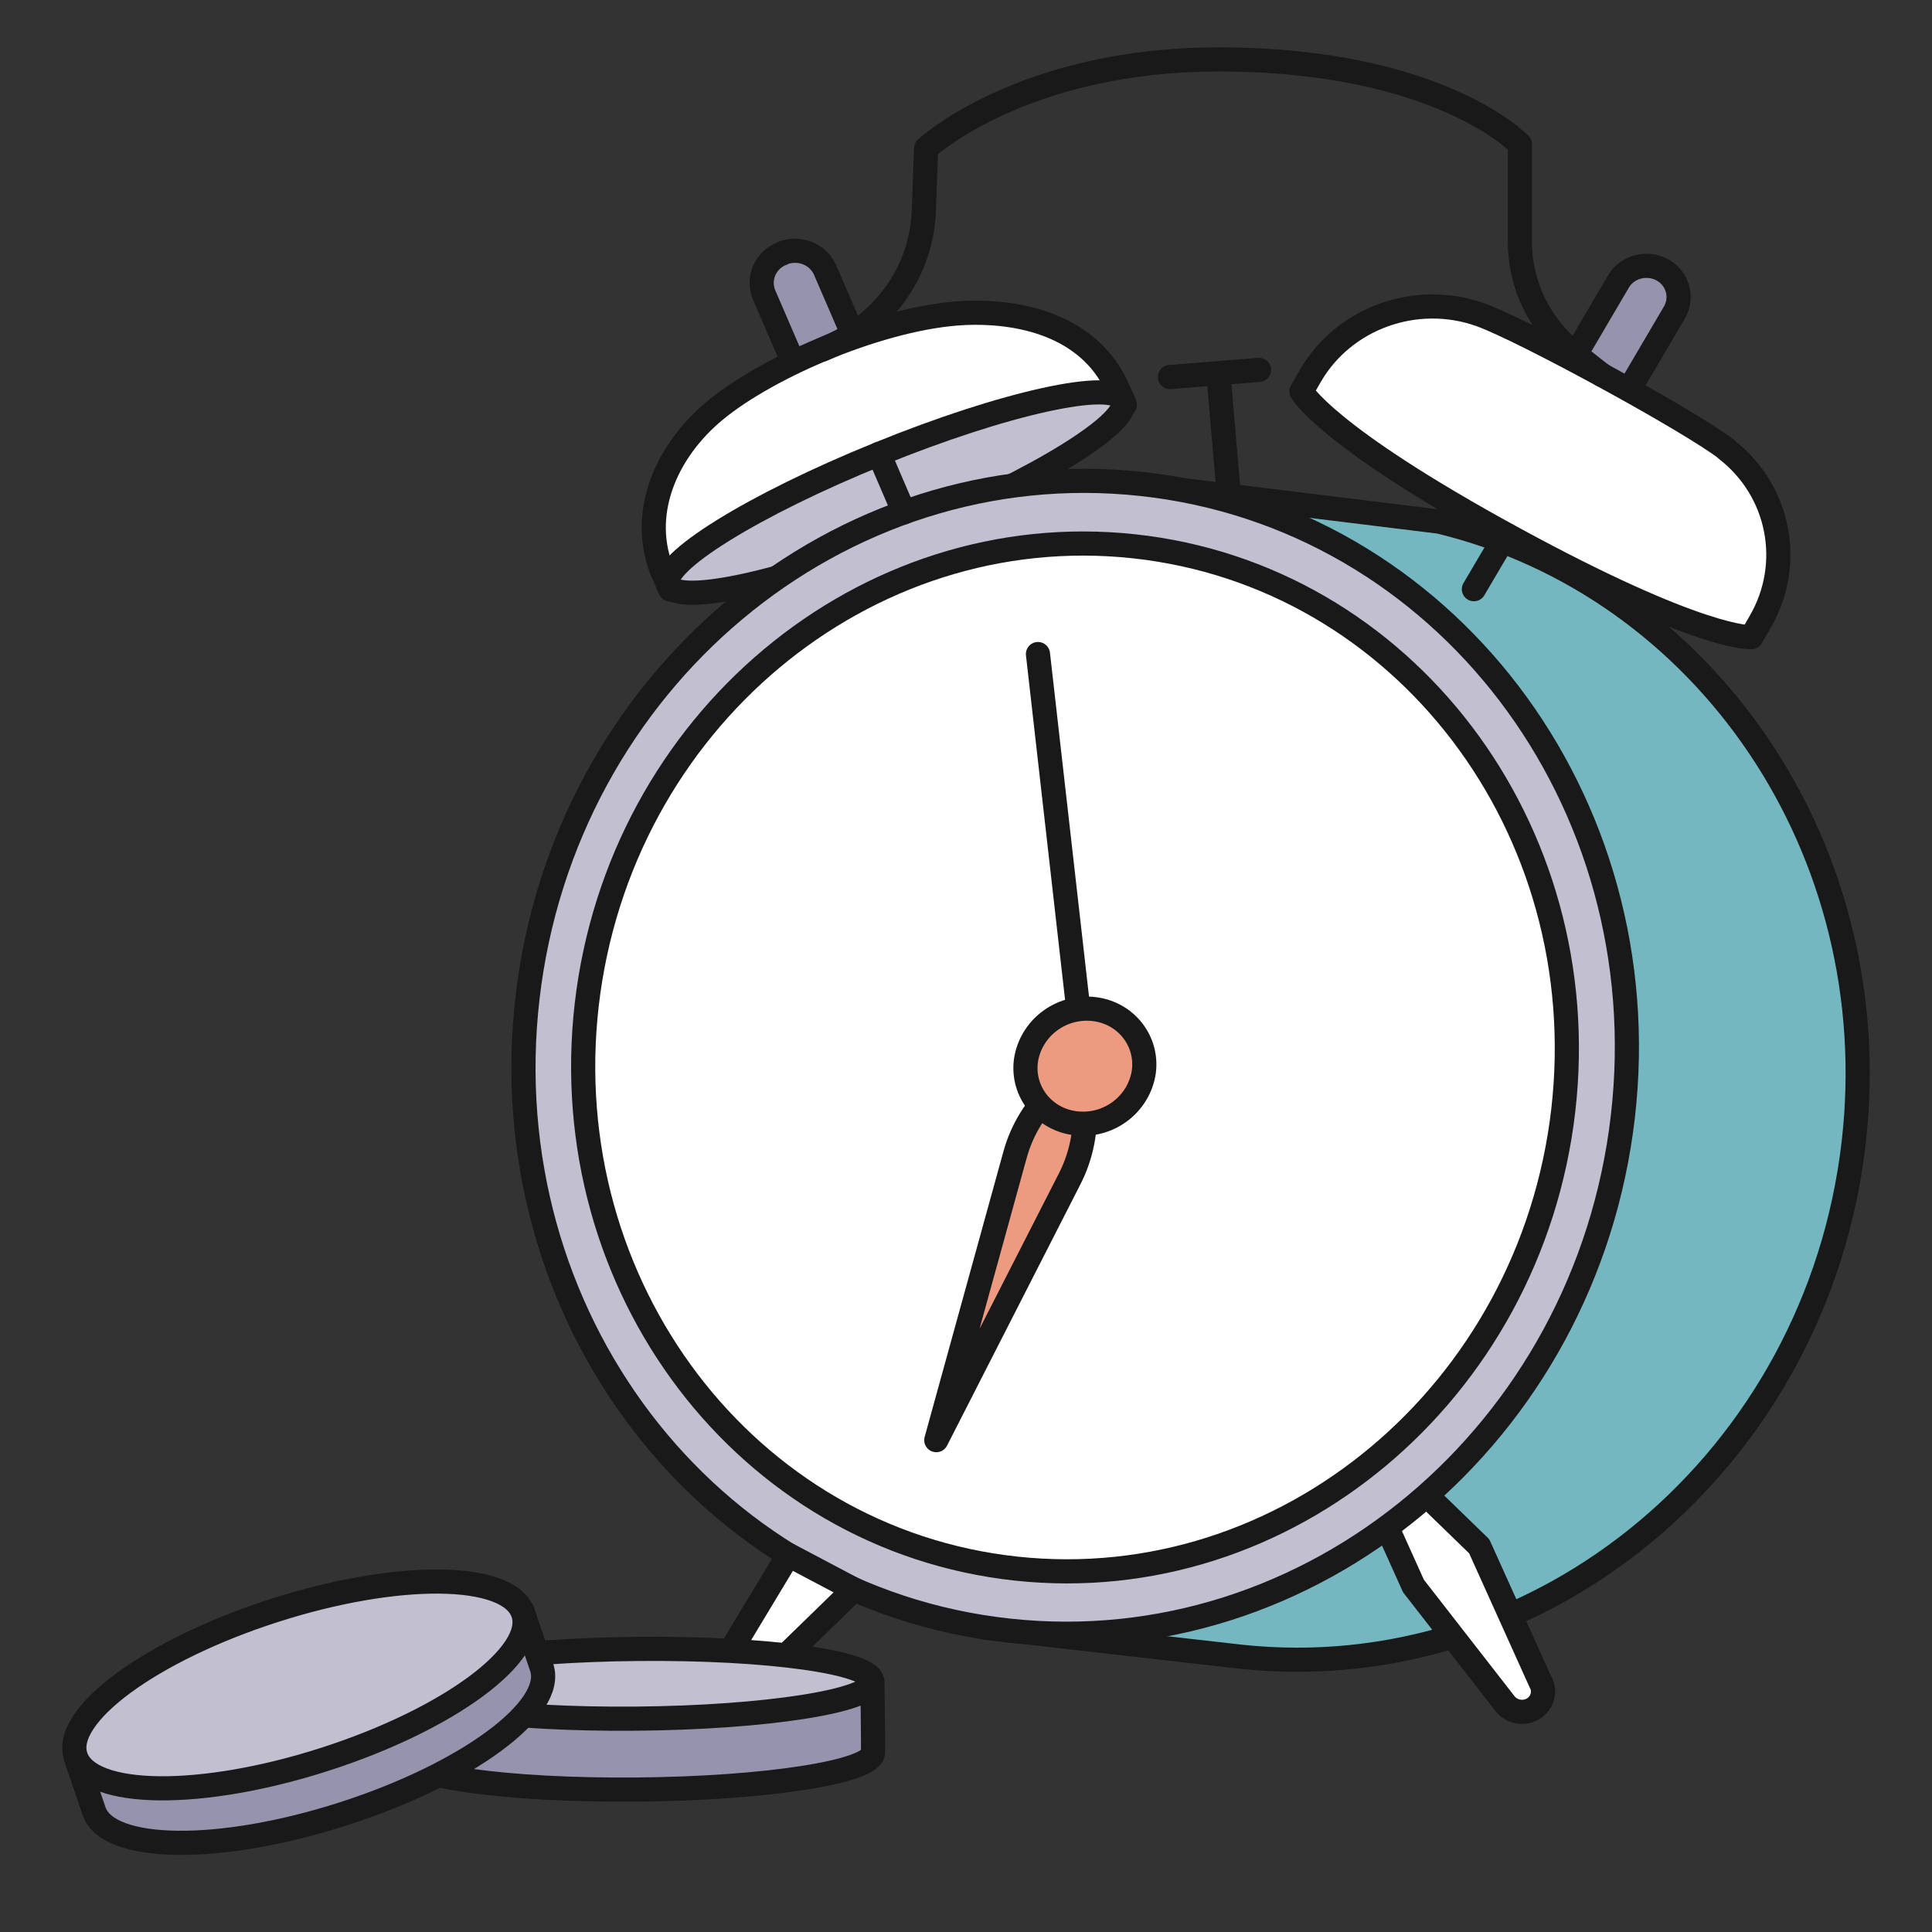
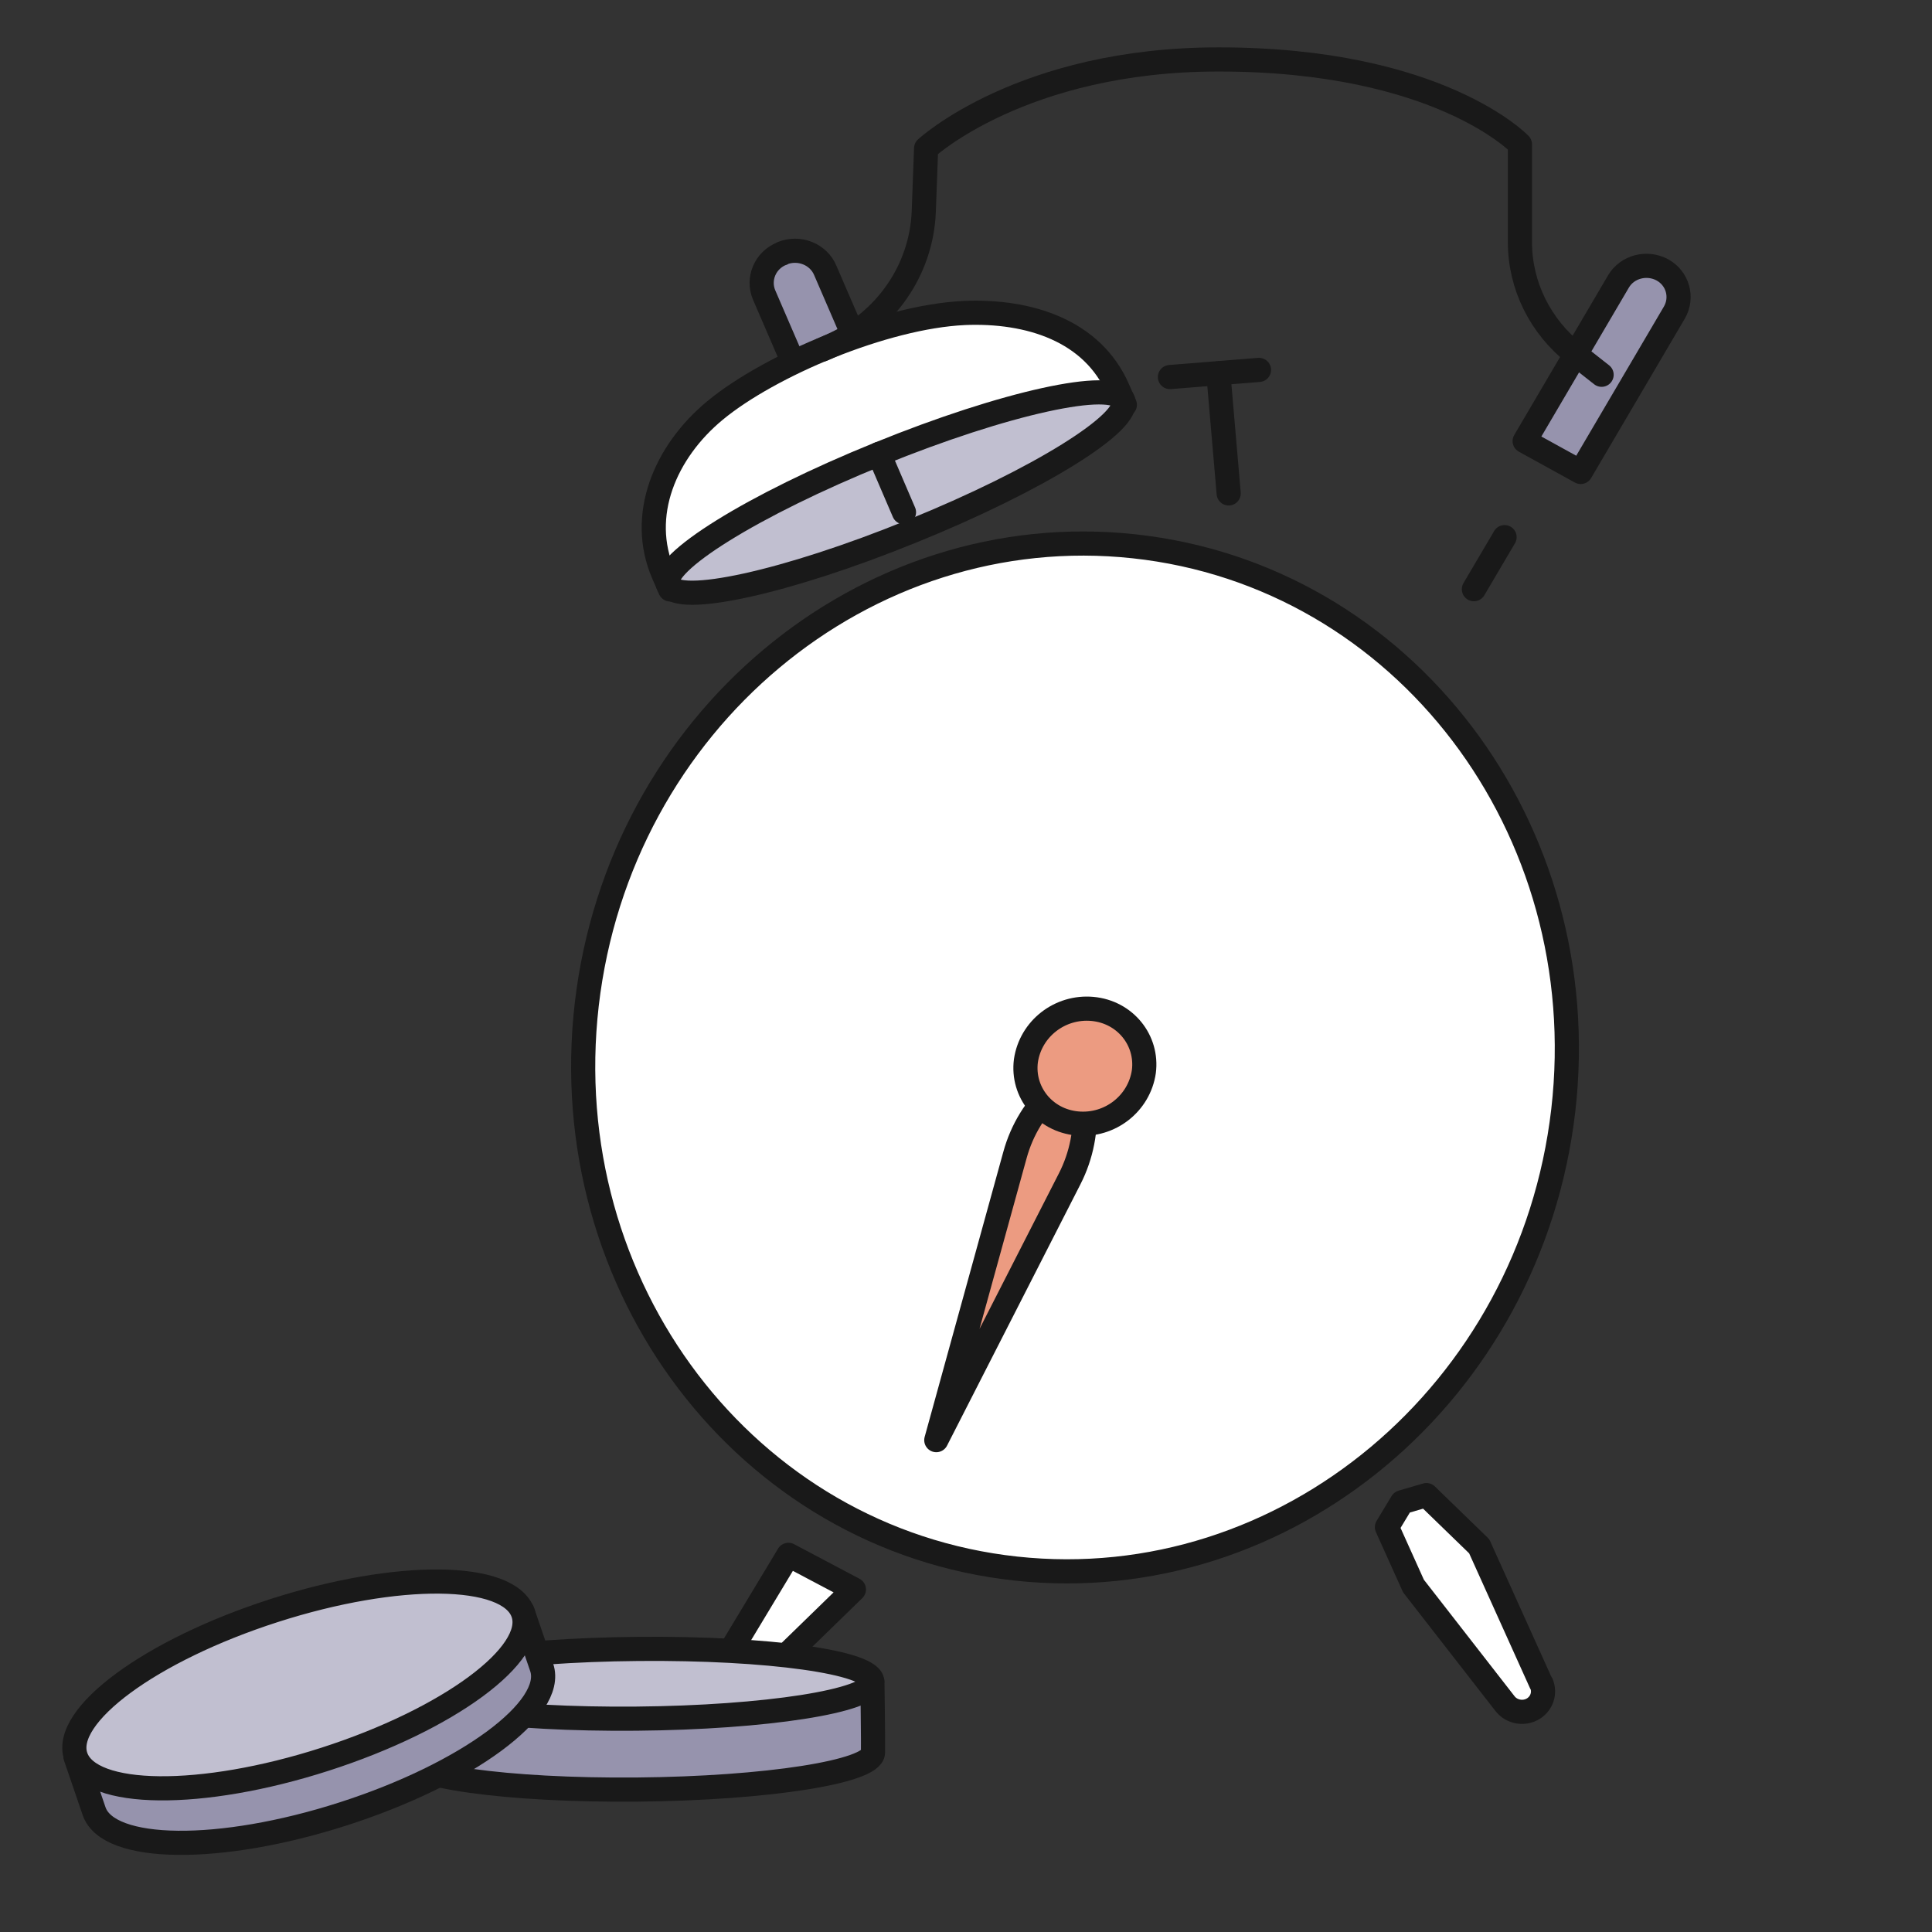
<svg xmlns="http://www.w3.org/2000/svg" width="80" height="80" viewBox="0 0 80 80" fill="none">
  <rect x="0" y="0" width="80" height="80" fill="#333333" stroke="none" />
  <path d="M68.834 11.174C69.481 11.529 69.689 12.322 69.335 12.938L65.453 19.543L63.133 18.265L67.015 11.659C67.382 11.032 68.2 10.831 68.834 11.174Z" fill="#9693AD" stroke="#191919" stroke-linecap="round" stroke-linejoin="round" />
  <path d="M32.391 10.487C33.087 10.203 33.892 10.523 34.173 11.198L36.53 16.655C36.603 16.808 36.53 16.998 36.359 17.057L34.417 17.85C34.259 17.921 34.063 17.85 34.002 17.684L31.646 12.227C31.353 11.553 31.683 10.771 32.379 10.499H32.391V10.487Z" fill="#9693AD" stroke="#191919" stroke-linecap="round" stroke-linejoin="round" />
  <path d="M39.923 12.961C36.627 13.115 31.865 15.127 29.607 16.997C27.544 18.702 26.42 21.342 27.47 23.768L27.751 24.408C27.751 24.408 29.704 24.787 37.591 21.579C45.49 18.371 46.577 16.761 46.577 16.761L46.296 16.122C45.246 13.695 42.621 12.842 39.911 12.961H39.923Z" fill="white" stroke="#191919" stroke-linecap="round" stroke-linejoin="round" />
  <path d="M37.775 21.993C42.976 19.886 46.883 17.459 46.504 16.572C46.126 15.684 41.596 16.678 36.395 18.797C31.194 20.904 27.288 23.331 27.666 24.219C28.044 25.107 32.574 24.112 37.775 21.993Z" fill="#C1BFD0" stroke="#191919" stroke-linecap="round" stroke-linejoin="round" />
-   <path d="M59.616 21.602L48.933 20.289L48.286 22.988C39.154 25.331 31.89 33.416 30.705 43.703C29.765 51.883 32.878 59.518 38.397 64.442L40.778 67.39C40.778 67.39 50.142 68.467 51.338 68.597C63.864 69.959 75.243 60.43 76.757 47.314C78.148 35.192 70.628 24.266 59.603 21.602H59.616Z" fill="#75B7C1" stroke="#191919" stroke-linecap="round" stroke-linejoin="round" />
  <path d="M63.815 69.71L61.251 64.028L59.066 61.909L58.052 62.205L57.43 63.235L58.529 65.674L62.325 70.551C62.606 70.906 63.131 70.989 63.51 70.74C63.852 70.515 63.986 70.089 63.827 69.71H63.815Z" fill="white" stroke="#191919" stroke-linecap="round" stroke-linejoin="round" />
-   <path d="M67.199 46.236C68.713 33.121 59.788 21.39 47.262 20.04C34.736 18.679 23.357 28.208 21.843 41.324C20.329 54.44 29.254 66.171 41.78 67.52C54.306 68.882 65.685 59.352 67.199 46.236Z" fill="#C1BFD0" stroke="#191919" stroke-linecap="round" stroke-linejoin="round" />
  <path d="M64.732 45.976C66.075 34.293 58.127 23.828 46.956 22.621C35.797 21.414 25.652 29.901 24.296 41.596C22.953 53.28 30.901 63.745 42.072 64.952C53.231 66.159 63.377 57.672 64.732 45.976Z" fill="white" stroke="#191919" stroke-linecap="round" stroke-linejoin="round" />
-   <path d="M71.483 18.596C69.982 17.436 63.108 13.683 61.301 13.032C58.64 12.085 55.649 13.162 54.257 15.566L53.891 16.205C53.891 16.205 54.819 18.016 62.632 22.277C70.446 26.539 72.521 26.385 72.521 26.385L72.888 25.746C74.279 23.343 73.693 20.312 71.471 18.596H71.483Z" fill="white" stroke="#191919" stroke-linecap="round" stroke-linejoin="round" />
  <path d="M32.647 64.383L30.157 68.515C29.925 68.906 30.047 69.403 30.425 69.651C30.767 69.876 31.231 69.829 31.524 69.545L35.358 65.816L32.647 64.383Z" fill="white" stroke="#191919" stroke-linecap="round" stroke-linejoin="round" />
  <path d="M66.319 15.518L65.22 14.654C63.779 13.518 62.937 11.825 62.937 10.026V5.977C62.937 5.977 59.604 2.461 50.459 2.461C42.316 2.461 38.348 6.143 38.348 6.143L38.251 8.771C38.153 11.174 36.676 13.316 34.417 14.311L34.051 14.476" stroke="#191919" stroke-linecap="round" stroke-linejoin="round" />
  <path d="M36.395 18.797L37.432 21.212" stroke="#191919" stroke-linecap="round" stroke-linejoin="round" />
  <path d="M62.301 22.242L61.031 24.397" stroke="#191919" stroke-linecap="round" stroke-linejoin="round" />
  <path d="M48.445 15.613L52.132 15.317" stroke="#191919" stroke-linecap="round" stroke-linejoin="round" />
  <path d="M50.449 15.459L50.877 20.431" stroke="#191919" stroke-linecap="round" stroke-linejoin="round" />
-   <path d="M42.98 27.083L44.91 44.082" stroke="#191919" stroke-linecap="round" stroke-linejoin="round" />
  <path d="M44.784 44.149L43.673 45.139C42.894 45.84 42.318 46.77 42.029 47.822L38.77 59.633L44.293 48.812C44.784 47.852 45 46.755 44.899 45.688L44.769 44.164L44.784 44.149Z" fill="#EC9B81" stroke="#191919" stroke-linecap="round" stroke-linejoin="round" />
  <path d="M47.364 44.376C47.534 43.077 46.591 41.901 45.237 41.777C43.883 41.654 42.674 42.602 42.481 43.922C42.311 45.221 43.254 46.396 44.608 46.52C45.962 46.644 47.171 45.695 47.364 44.376Z" fill="#EC9B81" stroke="#191919" stroke-linecap="round" stroke-linejoin="round" />
  <path d="M26.37 74.102C20.998 74.149 16.664 73.546 16.689 72.74C16.689 72.421 16.664 69.817 16.664 69.817C18.447 69.438 34.379 69.284 36.125 69.651C36.125 69.651 36.161 72.279 36.149 72.575C36.125 73.368 31.742 74.055 26.37 74.102Z" fill="#9693AD" stroke="#191919" stroke-linecap="round" stroke-linejoin="round" />
  <path d="M26.338 71.166C20.966 71.213 16.632 70.61 16.656 69.805C16.681 69.012 21.064 68.325 26.436 68.278C31.807 68.23 36.142 68.834 36.117 69.639C36.093 70.432 31.71 71.119 26.338 71.166Z" fill="#C1BFD0" stroke="#191919" stroke-linecap="round" stroke-linejoin="round" />
  <path d="M21.637 66.727L22.431 69.047C23.005 70.752 19.33 73.463 14.214 75.108C9.099 76.754 4.484 76.695 3.898 75.002L3.129 72.753C4.277 71.237 19.696 66.585 21.625 66.739L21.637 66.727Z" fill="#9693AD" stroke="#191919" stroke-linecap="round" stroke-linejoin="round" />
  <path d="M13.456 72.847C18.571 71.202 22.246 68.491 21.66 66.798C21.074 65.094 16.459 65.046 11.344 66.692C6.228 68.337 2.554 71.048 3.14 72.741C3.726 74.445 8.34 74.493 13.456 72.847Z" fill="#C1BFD0" stroke="#191919" stroke-linecap="round" stroke-linejoin="round" />
</svg>